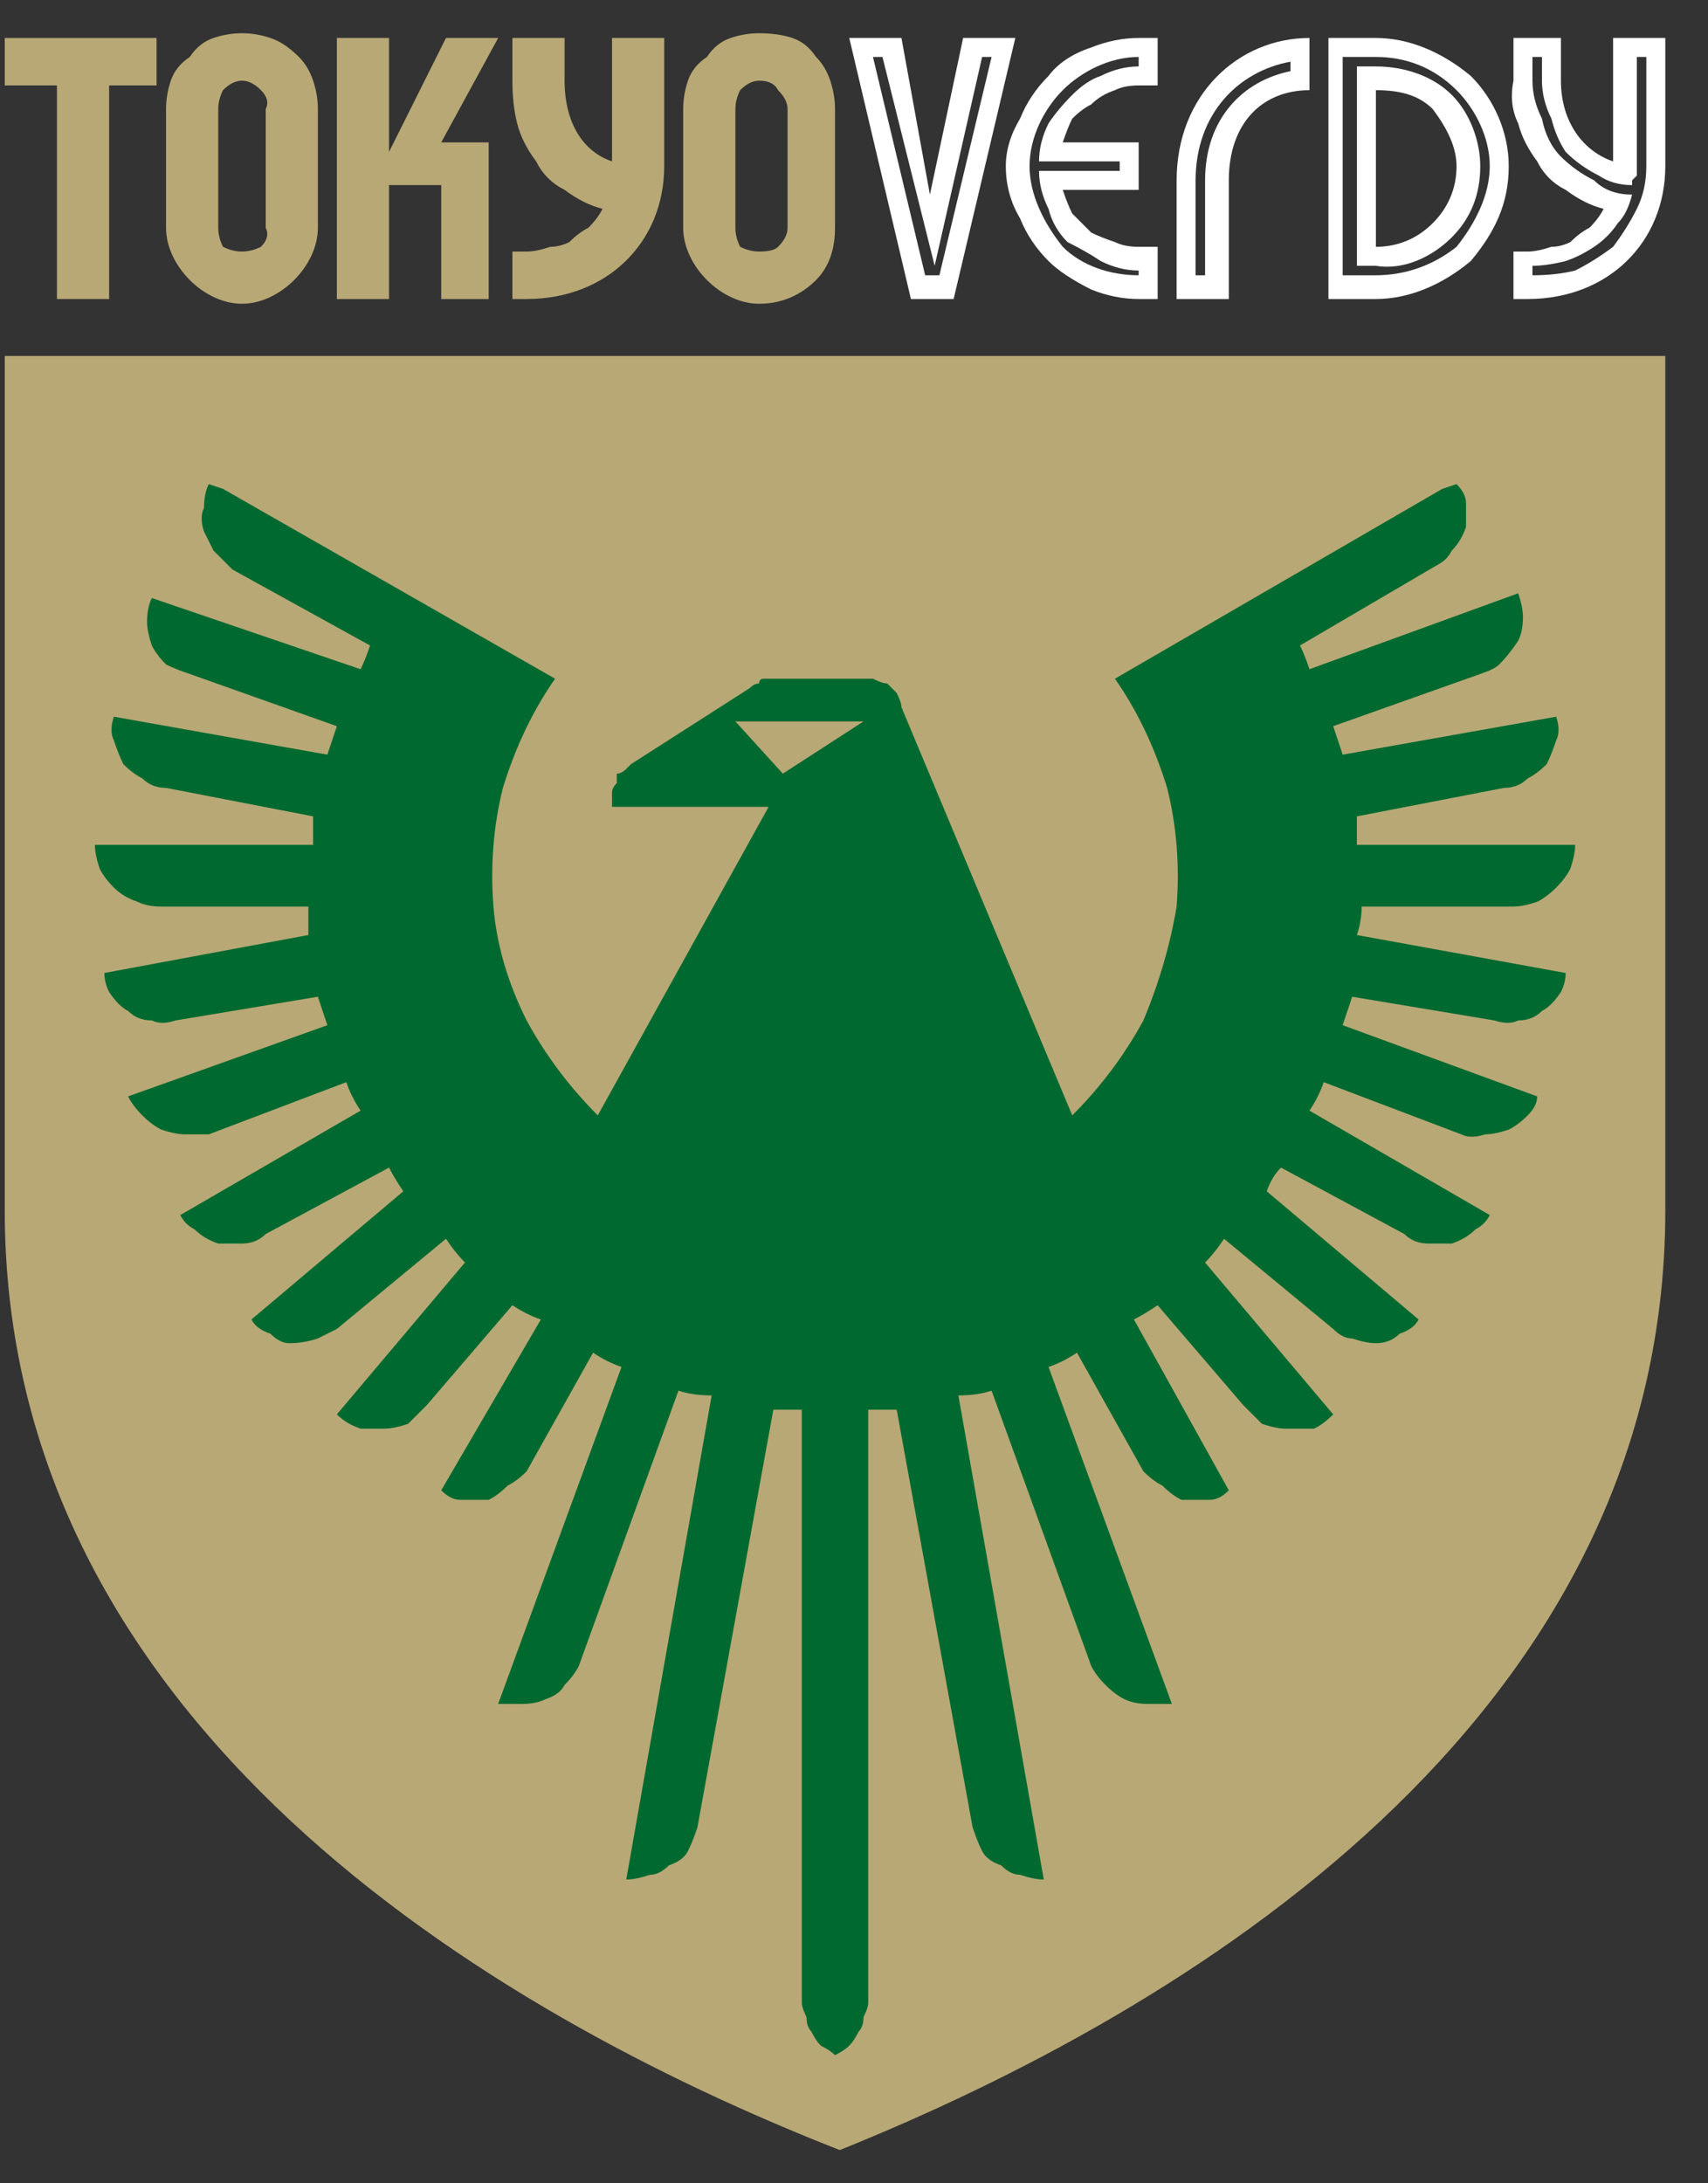
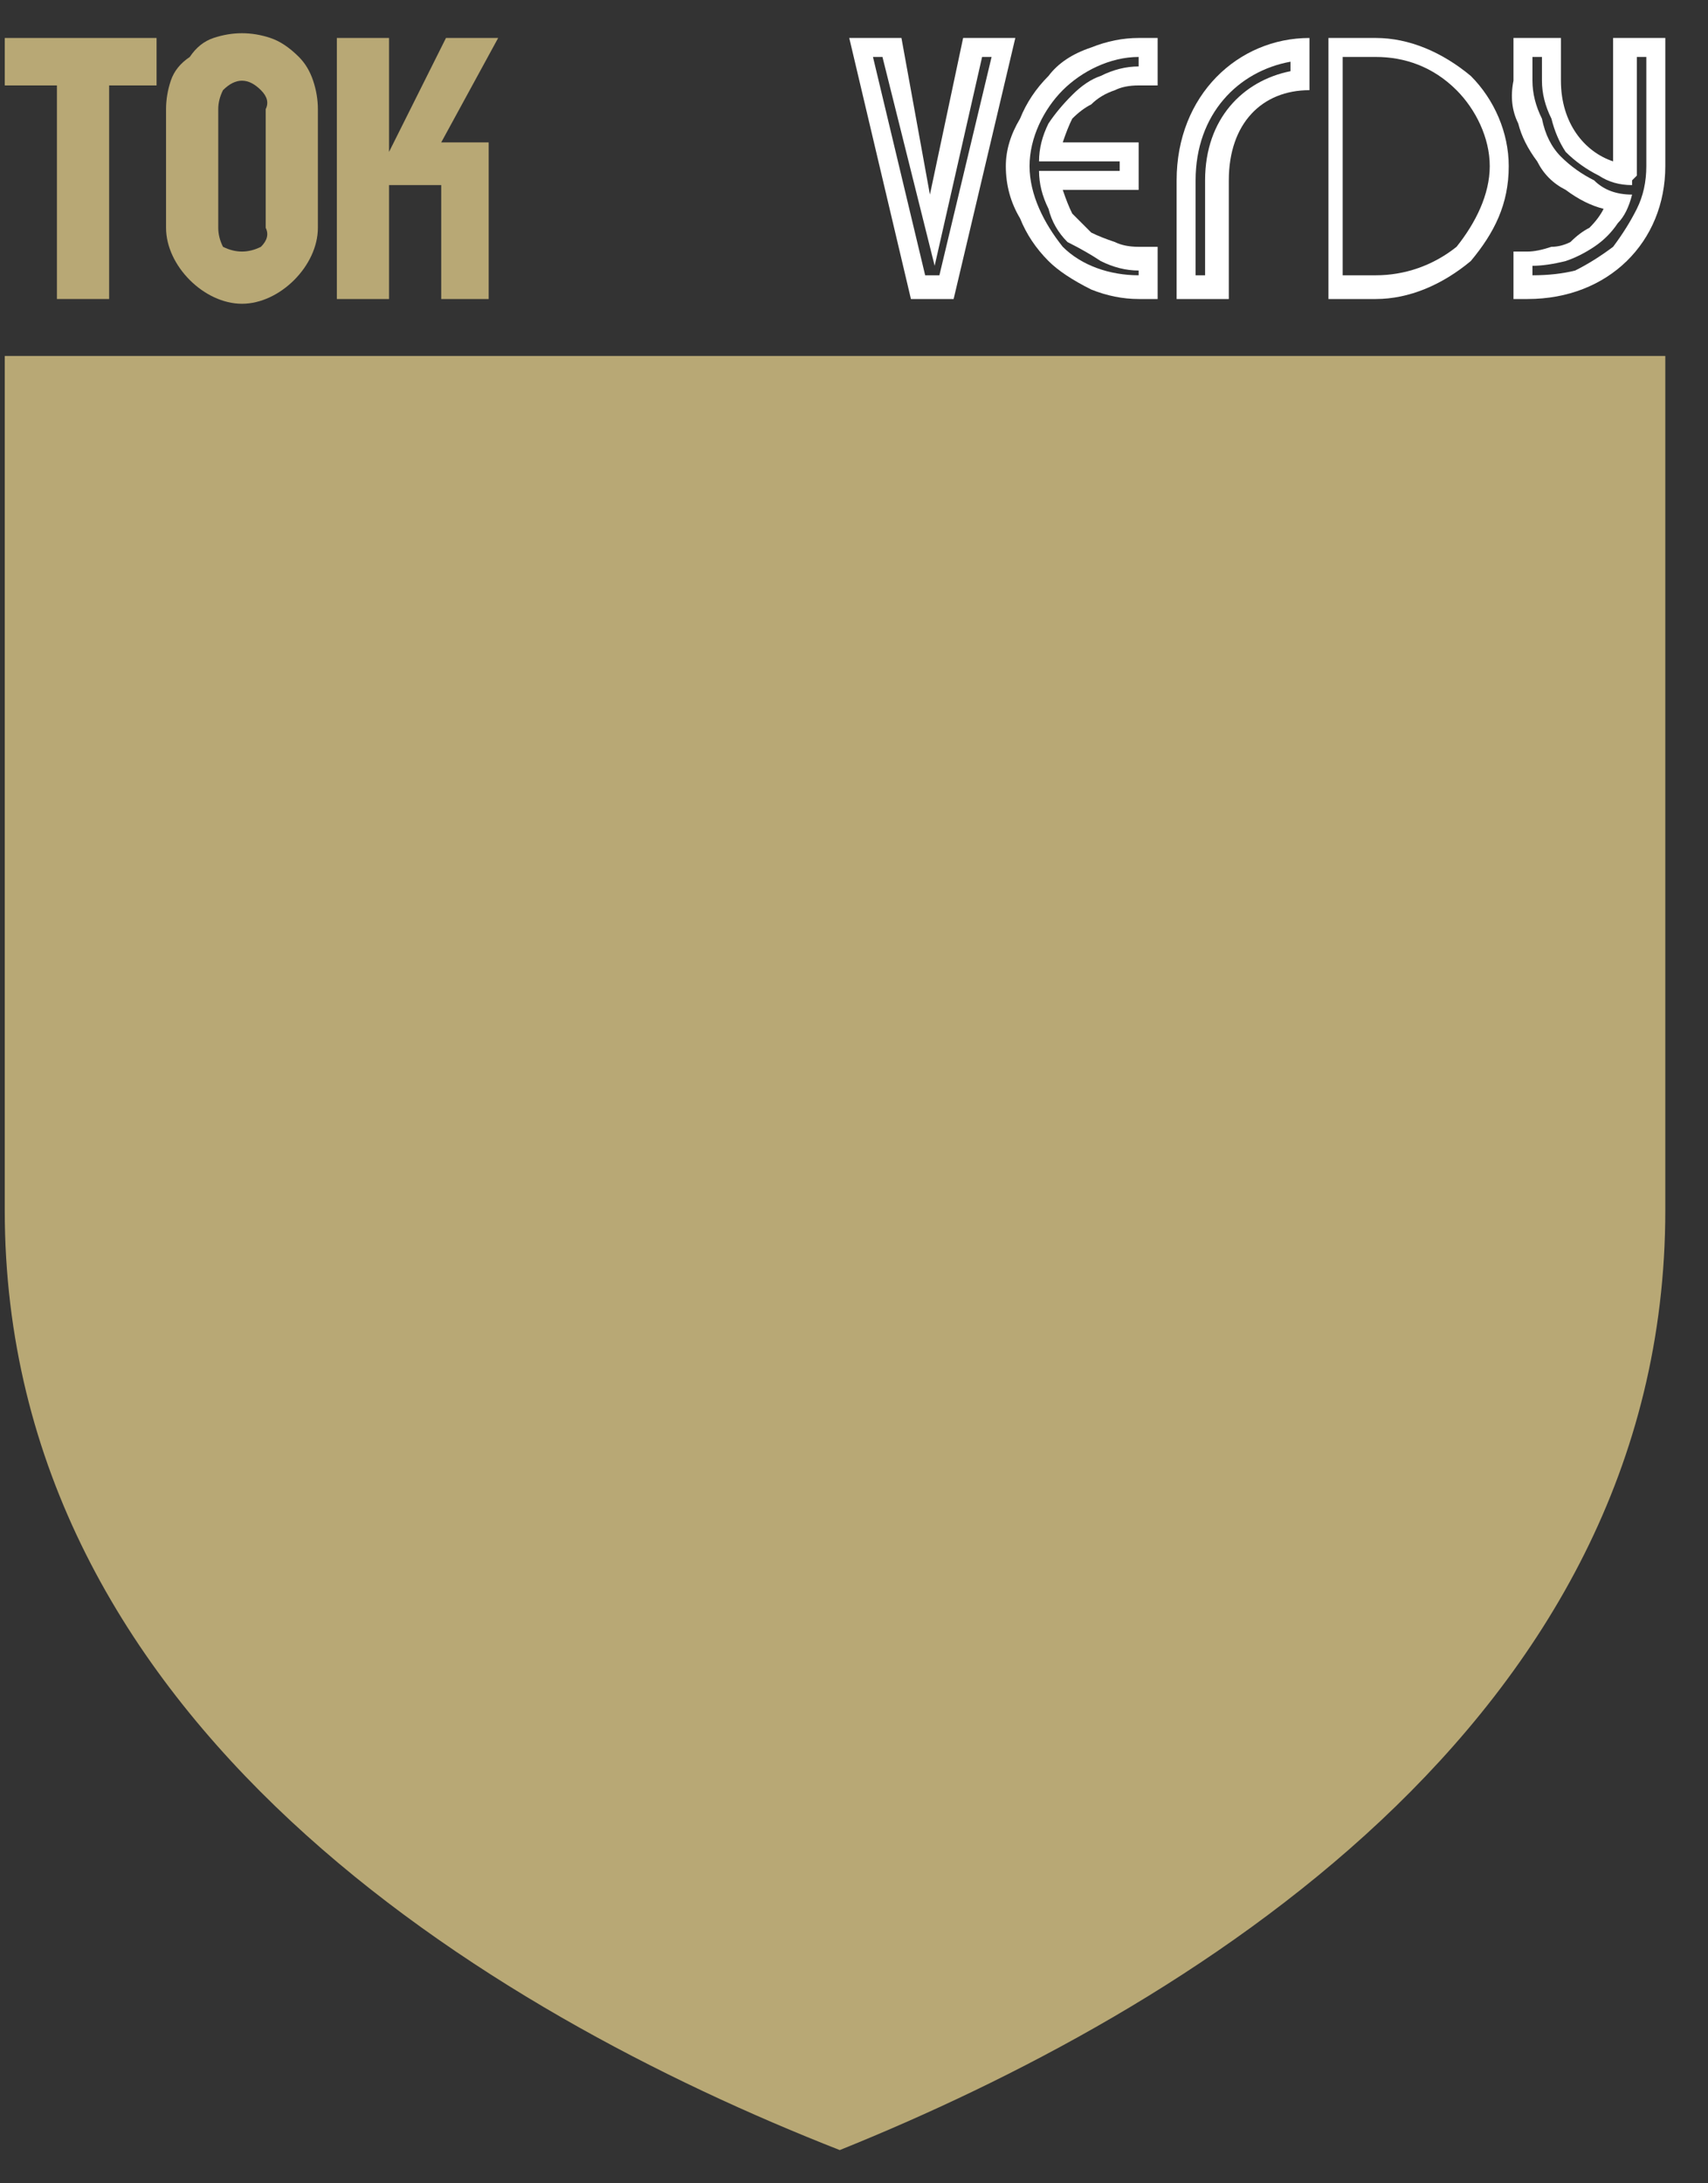
<svg xmlns="http://www.w3.org/2000/svg" version="1.2" viewBox="0 0 36 46" width="36" height="46">
  <rect x="0" y="0" width="36" height="46" fill="#333333" stroke="none" />
  <title>srcompetitor3139</title>
  <style>
		.s0 { fill: #b8a875 } 
		.s1 { fill: #ffffff } 
		.s2 { fill: #00692f } 
	</style>
-   <path id="Layer" class="s0" d="m12.9 3.4c-0.6-0.2-1-0.8-1-1.7v-0.9h-1.1v0.9q0 0.5 0.1 0.9 0.1 0.4 0.4 0.8 0.2 0.4 0.6 0.6 0.4 0.3 0.8 0.4-0.1 0.2-0.3 0.4-0.2 0.1-0.4 0.3-0.2 0.1-0.4 0.1-0.3 0.1-0.5 0.1h-0.3v1h0.3c1.7 0 2.9-1.2 2.9-2.8v-2.7h-1.1z" />
  <path id="Layer" class="s0" d="m9.4 0.8l-1.2 2.4v-2.4h-1.1v5.5h1.1v-2.4h1.1v2.4h1v-3.3h-1l1.2-2.2h-1.1z" />
  <path id="Layer" class="s0" d="m0.1 1.8h1.1v4.5h1.1v-4.5h1v-1h-3.2v1z" />
  <path id="Layer" fill-rule="evenodd" class="s0" d="m5.1 0.7q0.3 0 0.6 0.1 0.3 0.1 0.6 0.4 0.2 0.2 0.3 0.5 0.1 0.3 0.1 0.6v2.5c0 0.4-0.2 0.8-0.5 1.1-0.3 0.3-0.7 0.5-1.1 0.5-0.4 0-0.8-0.2-1.1-0.5-0.3-0.3-0.5-0.7-0.5-1.1v-2.5q0-0.3 0.1-0.6 0.1-0.3 0.4-0.5 0.2-0.3 0.5-0.4 0.3-0.1 0.6-0.1m0.5 1.6q0.1-0.2-0.1-0.4-0.2-0.2-0.4-0.2-0.2 0-0.4 0.2-0.1 0.2-0.1 0.4v2.5q0 0.2 0.1 0.4 0.2 0.1 0.4 0.1 0.2 0 0.4-0.1 0.2-0.2 0.1-0.4z" />
-   <path id="Layer" fill-rule="evenodd" class="s0" d="m16 0.7q0.4 0 0.7 0.1 0.3 0.1 0.5 0.4 0.2 0.2 0.3 0.5 0.1 0.3 0.1 0.6v2.5c0 0.4-0.1 0.8-0.4 1.1-0.3 0.3-0.7 0.5-1.2 0.5-0.4 0-0.8-0.2-1.1-0.5-0.3-0.3-0.5-0.7-0.5-1.1v-2.5q0-0.3 0.1-0.6 0.1-0.3 0.4-0.5 0.2-0.3 0.5-0.4 0.3-0.1 0.6-0.1m0.6 1.6q0-0.2-0.2-0.4-0.1-0.2-0.4-0.2-0.2 0-0.4 0.2-0.1 0.2-0.1 0.4v2.5q0 0.2 0.1 0.4 0.2 0.1 0.4 0.1 0.3 0 0.4-0.1 0.2-0.2 0.2-0.4z" />
  <path id="Layer" fill-rule="evenodd" class="s1" d="m35.1 0.8v2.7c0 1.6-1.2 2.8-2.9 2.8h-0.3v-1h0.3q0.2 0 0.5-0.1 0.2 0 0.4-0.1 0.2-0.2 0.4-0.3 0.2-0.2 0.3-0.4-0.4-0.1-0.8-0.4-0.4-0.2-0.6-0.6-0.3-0.4-0.4-0.8-0.2-0.4-0.1-0.9v-0.9h1v0.9c0 0.9 0.5 1.5 1.1 1.7v-2.6zm-0.4 0.4h-0.2v2.3q0 0.1 0 0.1 0 0.1 0 0.1-0.1 0.1-0.1 0.1 0 0.1 0 0.1-0.4 0-0.7-0.2-0.4-0.2-0.7-0.5-0.2-0.3-0.3-0.7-0.2-0.4-0.2-0.8v-0.5h-0.2v0.5q0 0.4 0.2 0.8 0.1 0.5 0.4 0.8 0.3 0.3 0.7 0.5 0.3 0.3 0.8 0.3-0.1 0.4-0.3 0.6-0.2 0.3-0.5 0.5-0.3 0.2-0.6 0.3-0.4 0.1-0.7 0.1v0.2q0.5 0 0.9-0.1 0.4-0.2 0.8-0.5 0.3-0.4 0.5-0.8 0.2-0.4 0.2-0.9z" />
  <path id="Layer" fill-rule="evenodd" class="s1" d="m27.6 0.8v1.1c-1 0-1.7 0.7-1.7 1.9v2.5h-1.1v-2.5c0-1.8 1.3-3 2.8-3zm-2.4 3v2h0.2v-2c0-1.3 0.8-2.1 1.8-2.3v-0.2c-1.1 0.2-2 1.1-2 2.5z" />
-   <path id="Layer" fill-rule="evenodd" class="s1" d="m29 1.4c0.6 0 1.2 0.2 1.6 0.6 0.4 0.4 0.6 1 0.6 1.5 0 0.6-0.2 1.1-0.6 1.5-0.4 0.4-1 0.7-1.6 0.6h-0.4v-4.2h0.4m1.2 3.3c0.3-0.3 0.5-0.7 0.5-1.2 0-0.4-0.2-0.8-0.5-1.2-0.3-0.3-0.7-0.4-1.2-0.4v3.3c0.5 0 0.9-0.2 1.2-0.5z" />
  <path id="Layer" fill-rule="evenodd" class="s1" d="m21.5 2.5q0.2-0.5 0.6-0.9 0.3-0.4 0.9-0.6 0.5-0.2 1-0.2h0.4v1h-0.4q-0.3 0-0.5 0.1-0.3 0.1-0.5 0.3-0.2 0.1-0.4 0.3-0.1 0.2-0.2 0.5h1.6v1h-1.6q0.1 0.3 0.2 0.5 0.2 0.2 0.4 0.4 0.2 0.1 0.5 0.2 0.2 0.1 0.5 0.1h0.4v1.1h-0.4q-0.5 0-1-0.2-0.6-0.3-0.9-0.6-0.4-0.4-0.6-0.9-0.3-0.5-0.3-1.1 0-0.5 0.3-1zm2.5-1.3c-0.6 0-1.2 0.3-1.6 0.7-0.4 0.4-0.7 1-0.7 1.6 0 0.6 0.3 1.2 0.7 1.7 0.4 0.4 1 0.6 1.6 0.6v-0.1q-0.4 0-0.8-0.2-0.3-0.2-0.7-0.4-0.3-0.3-0.4-0.7-0.2-0.4-0.2-0.8h1.7v-0.2h-1.7q0-0.4 0.2-0.8 0.2-0.3 0.5-0.6 0.3-0.3 0.6-0.4 0.4-0.2 0.8-0.2z" />
  <path id="Layer" fill-rule="evenodd" class="s1" d="m29 0.8q0 0 0 0m0 0c0.7 0 1.4 0.3 2 0.8 0.5 0.5 0.8 1.2 0.8 1.9 0 0.8-0.3 1.4-0.8 2-0.6 0.5-1.3 0.8-2 0.8h-1v-5.5zm0 5c0.6 0 1.2-0.2 1.7-0.6 0.4-0.5 0.7-1.1 0.7-1.7 0-0.6-0.3-1.2-0.7-1.6-0.5-0.5-1.1-0.7-1.7-0.7h-0.7v4.6z" />
  <path id="Layer" fill-rule="evenodd" class="s1" d="m21.4 0.8l-1.3 5.5h-0.9l-1.3-5.5h1.1l0.6 3.3 0.7-3.3zm-0.5 0.4h-0.2l-1 4.4-1.1-4.4h-0.2l1.1 4.6h0.3z" />
  <path id="Layer" class="s0" d="m17.7 45.3c-7.4-2.9-17.6-9-17.6-19.8v-18h35v18c0 10.8-10.2 16.9-17.4 19.8z" />
-   <path id="Layer" fill-rule="evenodd" class="s2" d="m28.7 19.1q0 0.3-0.1 0.6l4.4 0.8q0 0.2-0.1 0.4-0.2 0.3-0.4 0.4-0.2 0.2-0.5 0.2-0.2 0.1-0.5 0l-3-0.5q-0.1 0.3-0.2 0.6l4.1 1.5q0 0.2-0.2 0.4-0.2 0.2-0.4 0.3-0.3 0.1-0.5 0.1-0.3 0.1-0.5 0l-2.9-1.1q-0.1 0.3-0.3 0.6l3.8 2.2q-0.1 0.2-0.3 0.3-0.2 0.2-0.5 0.3-0.3 0-0.5 0-0.3 0-0.5-0.2l-2.6-1.4q-0.2 0.2-0.3 0.5l3.2 2.7q-0.1 0.2-0.4 0.3-0.2 0.2-0.5 0.2-0.2 0-0.5-0.1-0.2 0-0.4-0.2l-2.3-1.9q-0.2 0.3-0.4 0.5l2.7 3.2q-0.2 0.2-0.4 0.3-0.3 0-0.6 0-0.2 0-0.5-0.1-0.2-0.2-0.4-0.4l-1.8-2.1q-0.3 0.2-0.5 0.3l2 3.6q-0.2 0.2-0.4 0.2-0.3 0-0.6 0-0.2-0.1-0.4-0.3-0.2-0.1-0.4-0.3l-1.4-2.5q-0.3 0.2-0.6 0.3l2.6 7.1q-0.2 0-0.5 0-0.3 0-0.5-0.1-0.2-0.1-0.4-0.3-0.2-0.2-0.3-0.4l-2.1-5.8q-0.3 0.1-0.7 0.1l1.8 10.2q-0.2 0-0.5-0.1-0.2 0-0.4-0.2-0.3-0.1-0.4-0.3-0.1-0.2-0.2-0.5l-1.6-8.8q-0.3 0-0.6 0v12.5q0 0.1-0.1 0.3 0 0.2-0.1 0.3-0.1 0.2-0.2 0.3-0.1 0.1-0.3 0.2-0.1-0.1-0.3-0.2-0.1-0.1-0.2-0.3-0.1-0.1-0.1-0.3-0.1-0.2-0.1-0.3v-12.5q-0.3 0-0.6 0l-1.6 8.8q-0.1 0.3-0.2 0.5-0.1 0.2-0.4 0.3-0.2 0.2-0.4 0.2-0.3 0.1-0.5 0.1l1.8-10.2q-0.4 0-0.7-0.1l-2.1 5.8q-0.1 0.2-0.3 0.4-0.1 0.2-0.4 0.3-0.2 0.1-0.5 0.1-0.2 0-0.5 0l2.6-7.1q-0.3-0.1-0.6-0.3l-1.4 2.5q-0.2 0.2-0.4 0.3-0.2 0.2-0.4 0.3-0.3 0-0.6 0-0.2 0-0.4-0.2l2.1-3.6q-0.3-0.1-0.6-0.3l-1.8 2.1q-0.2 0.2-0.4 0.4-0.3 0.1-0.5 0.1-0.3 0-0.5 0-0.3-0.1-0.5-0.3l2.7-3.2q-0.2-0.2-0.4-0.5l-2.3 1.9q-0.2 0.1-0.4 0.2-0.3 0.1-0.6 0.1-0.2 0-0.4-0.2-0.3-0.1-0.4-0.3l3.2-2.7q-0.2-0.3-0.3-0.5l-2.6 1.4q-0.2 0.2-0.5 0.2-0.3 0-0.5 0-0.3-0.1-0.5-0.3-0.2-0.1-0.3-0.3l3.8-2.2q-0.2-0.3-0.3-0.6l-2.9 1.1q-0.2 0-0.5 0-0.2 0-0.5-0.1-0.2-0.1-0.4-0.3-0.2-0.2-0.3-0.4l4.2-1.5q-0.1-0.3-0.2-0.6l-3 0.5q-0.3 0.1-0.5 0-0.3 0-0.5-0.2-0.2-0.1-0.4-0.4-0.1-0.2-0.1-0.4l4.3-0.8q0-0.3 0-0.6h-3.1q-0.3 0-0.5-0.1-0.3-0.1-0.5-0.3-0.2-0.2-0.3-0.4-0.1-0.3-0.1-0.5h4.6q0-0.3 0-0.6l-3.1-0.6q-0.3 0-0.5-0.2-0.2-0.1-0.4-0.3-0.1-0.2-0.2-0.5-0.1-0.2 0-0.5l4.5 0.8q0.1-0.3 0.2-0.6l-3.1-1.1q-0.3-0.1-0.5-0.2-0.2-0.2-0.3-0.4-0.1-0.3-0.1-0.5 0-0.3 0.1-0.5l4.4 1.5q0.1-0.2 0.2-0.5l-2.9-1.6q-0.2-0.2-0.4-0.4-0.1-0.2-0.2-0.4-0.1-0.3 0-0.5 0-0.3 0.1-0.5l0.3 0.1 7 4q-0.7 1-1.1 2.3-0.3 1.2-0.2 2.5 0.1 1.2 0.7 2.4 0.6 1.1 1.5 2l3.6-6.5h-3.3v-0.3q0-0.1 0.1-0.2 0-0.1 0-0.2 0.1 0 0.2-0.1 0 0 0.1-0.1l2.5-1.6q0.1-0.1 0.2-0.1 0-0.1 0.1-0.1 0.1 0 0.2 0 0.1 0 0.2 0h1.6q0.2 0 0.3 0 0.2 0.1 0.3 0.1 0.1 0.1 0.2 0.2 0.1 0.2 0.1 0.3l3.6 8.6q0.9-0.9 1.5-2 0.5-1.2 0.7-2.4 0.1-1.3-0.2-2.5-0.4-1.3-1.1-2.3l6.9-4 0.3-0.1q0.2 0.2 0.2 0.4 0 0.3 0 0.5-0.1 0.3-0.3 0.5-0.1 0.2-0.3 0.3l-2.9 1.7q0.1 0.2 0.2 0.5l4.4-1.6q0.1 0.3 0.1 0.5 0 0.3-0.1 0.5-0.2 0.3-0.4 0.5-0.1 0.1-0.4 0.2l-3.1 1.1q0.1 0.3 0.2 0.6l4.5-0.8q0.1 0.3 0 0.5-0.1 0.3-0.2 0.5-0.2 0.2-0.4 0.3-0.2 0.2-0.5 0.2l-3.1 0.6q0 0.3 0 0.6h4.6q0 0.2-0.1 0.5-0.1 0.2-0.3 0.4-0.2 0.2-0.4 0.3-0.3 0.1-0.5 0.1zm-12.2-2.8l1.7-1.1h-2.7z" />
</svg>